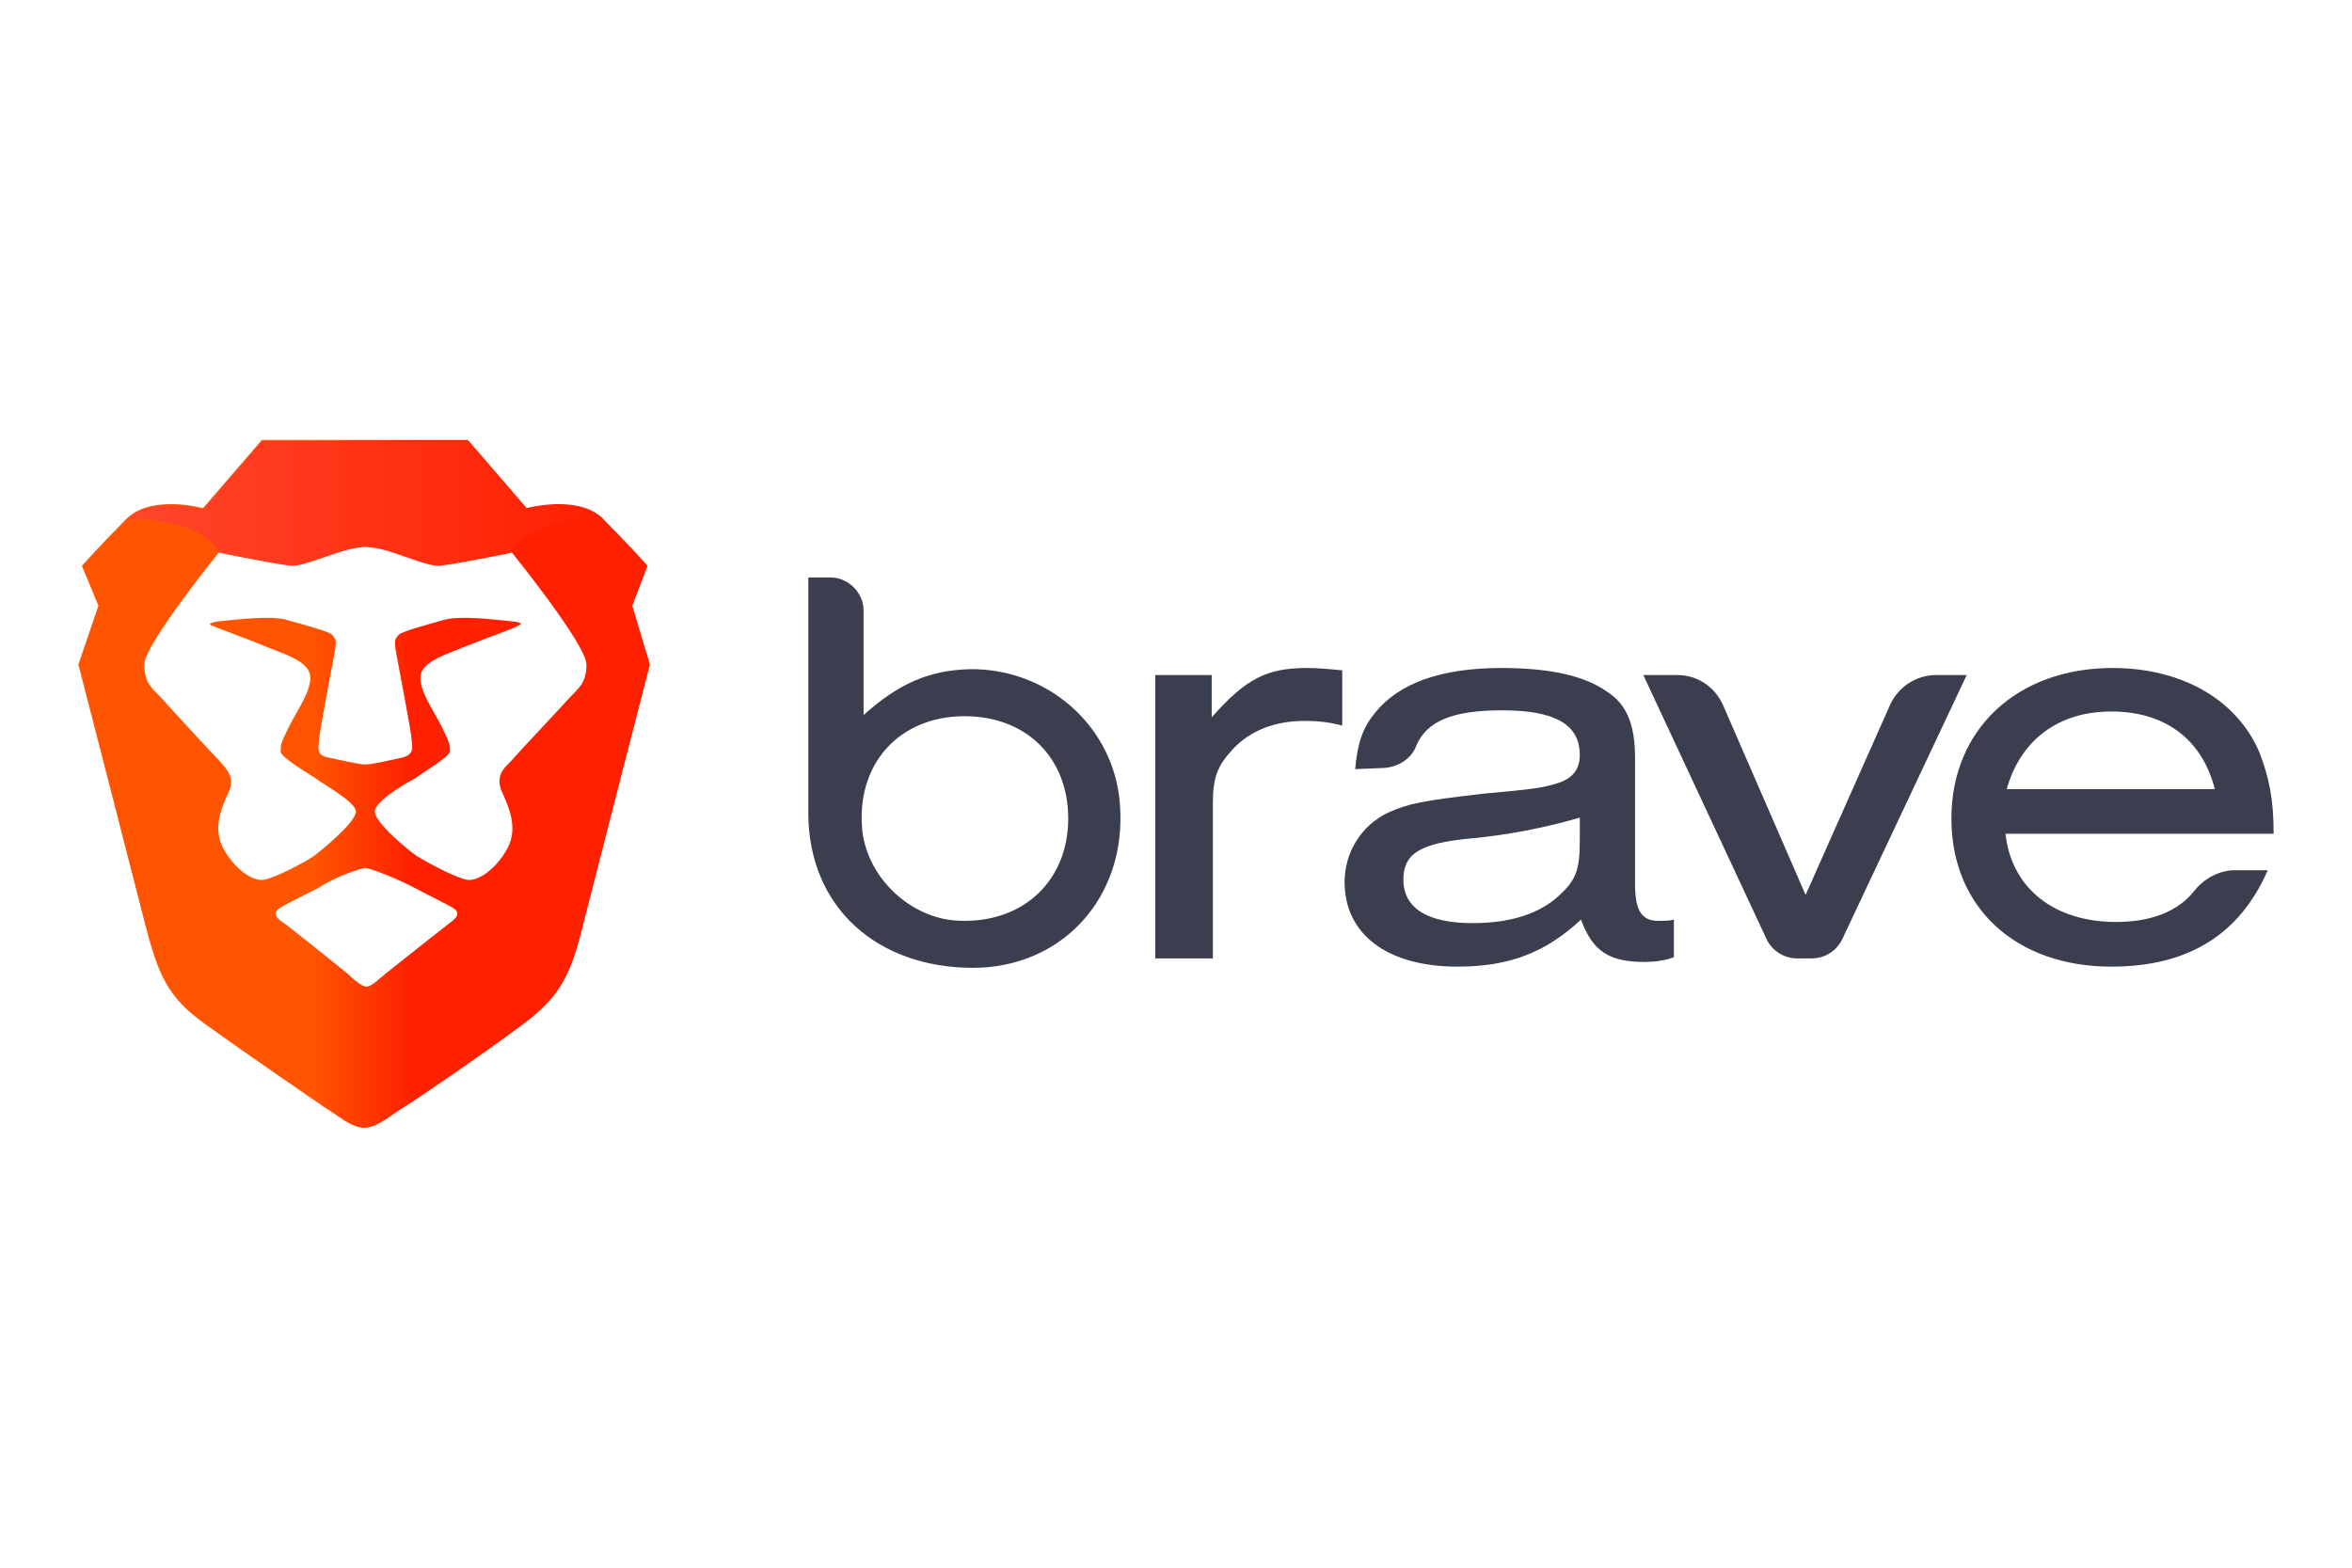
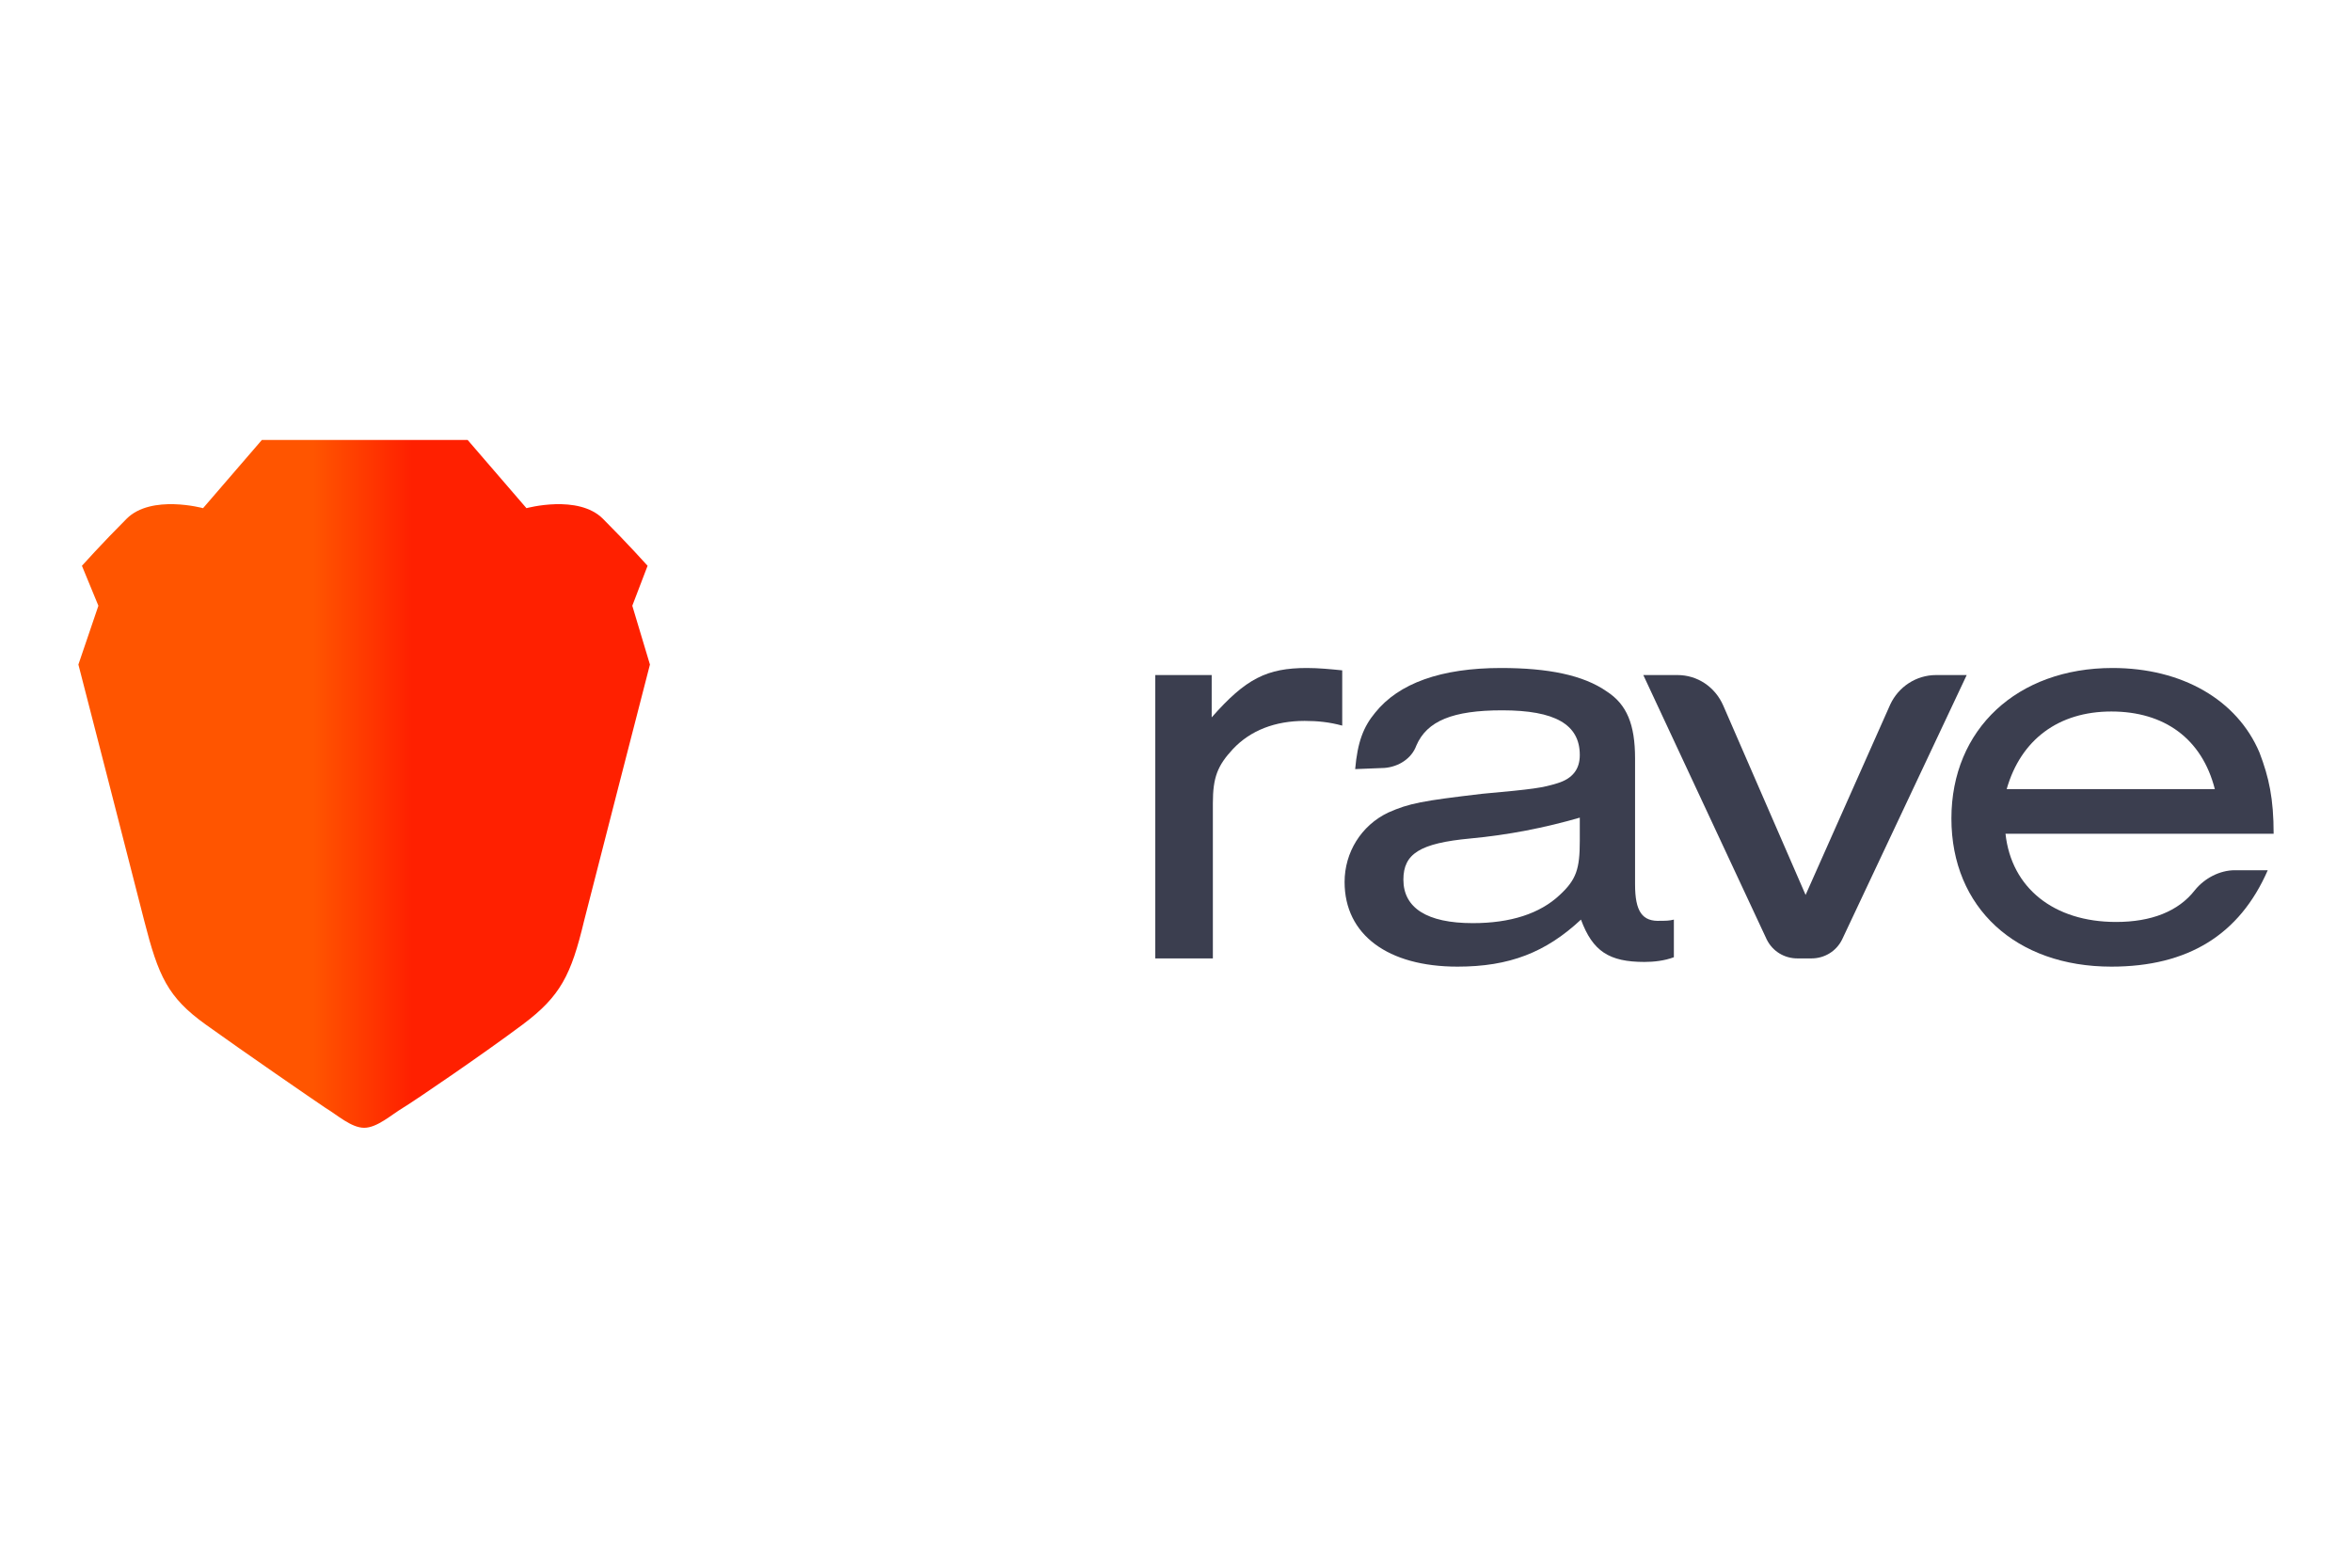
<svg xmlns="http://www.w3.org/2000/svg" width="150px" height="100px" viewBox="0 0 150 100" version="1.1">
  <title>brave</title>
  <defs>
    <linearGradient x1="-0.02%" y1="49.998%" x2="100.387%" y2="49.998%" id="linearGradient-1">
      <stop stop-color="#FF5500" offset="0%" />
      <stop stop-color="#FF5500" offset="40.99%" />
      <stop stop-color="#FF2000" offset="58.2%" />
      <stop stop-color="#FF2000" offset="100%" />
    </linearGradient>
    <linearGradient x1="2.29%" y1="49.495%" x2="99.904%" y2="49.495%" id="linearGradient-2">
      <stop stop-color="#FF452A" offset="0%" />
      <stop stop-color="#FF2000" offset="100%" />
    </linearGradient>
  </defs>
  <g id="brave" stroke="none" stroke-width="1" fill="none" fill-rule="evenodd">
    <rect fill="#FFFFFF" x="0" y="0" width="150" height="100" />
    <g transform="translate(5, 28)" fill-rule="nonzero">
      <g id="Group" transform="translate(45.618, 7.865)" fill="#3B3E4F">
-         <path d="M0.932,15.971 L0.932,0.971 L2.358,0.971 C3.483,0.971 4.458,1.946 4.458,3.071 L4.458,9.746 C6.708,7.721 8.658,6.896 11.208,6.821 C16.158,6.746 20.433,10.421 20.808,15.446 C21.258,21.446 17.058,25.871 11.432,25.871 C5.357,25.871 0.932,22.046 0.932,15.971 L0.932,15.971 Z M4.382,17.171 C4.757,20.246 7.608,22.871 10.758,22.871 C14.733,22.946 17.508,20.246 17.508,16.346 C17.508,12.446 14.808,9.821 10.908,9.821 C6.708,9.821 3.932,12.896 4.382,17.171 Z" id="Shape" />
        <path d="M26.658,7.195 L26.658,9.895 C28.833,7.42 30.183,6.745 32.733,6.745 C33.483,6.745 34.233,6.82 34.983,6.895 L34.983,10.42 C34.158,10.195 33.408,10.12 32.583,10.12 C30.708,10.12 29.133,10.72 28.008,11.92 C27.033,12.97 26.733,13.72 26.733,15.37 L26.733,25.27 L23.058,25.27 L23.058,7.195 L26.658,7.195 Z" id="Path" />
        <path d="M35.809,13.195 C35.959,11.47 36.334,10.495 37.084,9.595 C38.584,7.72 41.284,6.745 45.109,6.745 C48.109,6.745 50.359,7.195 51.859,8.245 C53.134,9.07 53.659,10.345 53.659,12.52 L53.659,20.545 C53.659,22.27 54.109,22.945 55.309,22.87 C55.609,22.87 55.834,22.87 56.134,22.795 L56.134,25.195 C55.534,25.42 54.859,25.495 54.259,25.495 C52.009,25.495 50.959,24.82 50.209,22.795 C47.959,24.895 45.634,25.795 42.334,25.795 C37.909,25.795 35.134,23.77 35.134,20.395 C35.134,18.52 36.184,16.795 37.909,15.97 C39.259,15.37 40.084,15.22 43.909,14.77 C47.209,14.47 47.734,14.395 48.709,14.095 C49.684,13.795 50.134,13.195 50.134,12.295 C50.134,10.345 48.559,9.445 45.184,9.445 C42.034,9.445 40.384,10.12 39.709,11.695 C39.409,12.52 38.584,13.045 37.684,13.12 L35.809,13.195 Z M50.209,16.27 C47.884,16.945 45.559,17.395 43.159,17.62 C39.934,17.92 38.884,18.595 38.884,20.245 C38.884,22.045 40.384,23.02 43.309,23.02 C45.709,23.02 47.584,22.42 48.859,21.22 C49.909,20.245 50.134,19.57 50.134,17.77 L50.134,16.27 L50.209,16.27 Z" id="Shape" />
        <path d="M64.91,25.27 L64.01,25.27 C63.185,25.27 62.435,24.821 62.06,24.071 L54.185,7.195 L56.36,7.195 C57.635,7.195 58.76,7.945 59.285,9.145 L64.535,21.221 L69.935,9.07 C70.46,7.945 71.585,7.195 72.86,7.195 L74.81,7.195 L66.86,24.071 C66.485,24.821 65.735,25.27 64.91,25.27 L64.91,25.27 Z" id="Path" />
        <path d="M77.284,17.32 C77.659,20.77 80.359,22.945 84.334,22.945 C86.584,22.945 88.309,22.27 89.359,20.92 C89.959,20.17 90.934,19.645 91.909,19.645 L94.009,19.645 C92.209,23.77 88.909,25.795 84.034,25.795 C77.959,25.795 73.834,22.045 73.834,16.345 C73.834,10.645 78.034,6.745 84.109,6.745 C88.534,6.745 92.059,8.77 93.484,12.145 C94.084,13.72 94.384,15.07 94.384,17.32 L77.284,17.32 Z M90.634,14.47 C89.809,11.245 87.409,9.52 84.034,9.52 C80.659,9.52 78.259,11.32 77.359,14.47 L90.634,14.47 Z" id="Shape" />
      </g>
      <path d="M35.325,10.64 L36.3,8.09 C36.3,8.09 35.025,6.665 33.45,5.09 C31.875,3.515 28.575,4.415 28.575,4.415 L24.825,0.065 L18.225,0.065 L11.7,0.065 L7.95,4.415 C7.95,4.415 4.65,3.515 3.075,5.09 C1.5,6.665 0.225,8.09 0.225,8.09 L1.275,10.64 L0,14.39 C0,14.39 3.75,28.94 4.2,30.74 C5.1,34.265 5.7,35.615 8.1,37.34 C10.5,39.065 15.075,42.215 15.75,42.665 C16.5,43.115 17.4,43.94 18.225,43.94 C19.05,43.94 19.95,43.115 20.7,42.665 C21.45,42.215 25.95,39.14 28.35,37.34 C30.75,35.54 31.425,34.19 32.25,30.74 C32.7,28.94 36.45,14.39 36.45,14.39 L35.325,10.64 Z" id="Path" fill="url(#linearGradient-1)" />
-       <path d="M18.3,27.365 C18.525,27.365 20.175,27.965 21.45,28.64 C22.725,29.315 23.7,29.765 24,29.99 C24.3,30.215 24.15,30.515 23.85,30.74 C23.55,30.965 19.95,33.815 19.575,34.115 C19.2,34.415 18.675,34.94 18.375,34.94 C18.075,34.94 17.475,34.415 17.175,34.115 C16.8,33.815 13.2,30.89 12.9,30.74 C12.6,30.515 12.45,30.215 12.75,29.99 C13.05,29.765 13.95,29.315 15.3,28.64 C16.425,27.89 18.075,27.365 18.3,27.365 Z M18.3,6.814 C18.45,6.814 19.125,6.889 20.1,7.189 C21.225,7.564 22.35,8.014 22.95,8.014 C23.55,8.014 27.6,7.189 27.6,7.189 C27.6,7.189 32.4,13.114 32.4,14.389 C32.4,15.665 31.8,15.965 31.2,16.64 C30.6,17.315 27.9,20.165 27.6,20.54 C27.225,20.915 26.55,21.44 27,22.49 C27.45,23.465 28.05,24.815 27.375,26.09 C26.7,27.365 25.5,28.265 24.75,28.115 C24,27.965 22.2,26.99 21.6,26.615 C20.925,26.165 18.9,24.44 18.9,23.765 C18.9,23.09 21,21.89 21.45,21.665 C21.825,21.364 23.625,20.314 23.7,19.939 C23.7,19.565 23.7,19.415 23.175,18.365 C22.65,17.315 21.675,15.965 21.825,15.065 C21.975,14.164 23.55,13.714 24.6,13.264 C25.725,12.814 27.825,12.064 28.05,11.914 C28.35,11.764 28.275,11.689 27.45,11.614 C26.625,11.539 24.375,11.239 23.325,11.539 C22.275,11.839 20.55,12.289 20.4,12.514 C20.25,12.739 20.1,12.739 20.25,13.564 C20.4,14.389 21.15,18.29 21.225,18.964 C21.3,19.639 21.45,20.09 20.7,20.314 C19.95,20.465 18.75,20.765 18.3,20.765 C17.85,20.765 16.65,20.465 15.9,20.314 C15.15,20.165 15.3,19.715 15.375,18.964 C15.45,18.29 16.2,14.389 16.35,13.564 C16.5,12.739 16.35,12.739 16.2,12.514 C16.05,12.289 14.325,11.839 13.275,11.539 C12.225,11.239 9.975,11.539 9.15,11.614 C8.325,11.689 8.25,11.839 8.55,11.914 C8.85,12.064 10.95,12.814 12,13.264 C13.125,13.714 14.625,14.164 14.775,15.065 C14.925,15.965 13.95,17.315 13.425,18.365 C12.9,19.415 12.9,19.49 12.9,19.939 C12.9,20.314 14.7,21.364 15.15,21.665 C15.525,21.965 17.7,23.164 17.7,23.765 C17.7,24.44 15.6,26.165 15,26.615 C14.325,27.065 12.6,27.965 11.85,28.115 C11.1,28.265 9.9,27.365 9.225,26.09 C8.55,24.815 9.15,23.465 9.6,22.49 C10.05,21.515 9.3,20.915 9,20.54 C8.625,20.165 6,17.315 5.4,16.64 C4.8,15.965 4.2,15.665 4.2,14.389 C4.2,13.114 9,7.189 9,7.189 C9,7.189 13.05,8.014 13.65,8.014 C14.25,8.014 15.375,7.564 16.5,7.189 C17.475,6.814 18.15,6.814 18.3,6.814 L18.3,6.814 Z" id="Shape" fill="#FFFFFF" />
-       <path d="M28.651,4.49 L24.901,0.14 L18.301,0.14 L11.7,0.14 L7.95,4.49 C7.95,4.49 4.65,3.59 3.075,5.165 C3.075,5.165 7.5,4.79 9,7.265 C9,7.265 13.05,8.09 13.65,8.09 C14.25,8.09 15.376,7.64 16.5,7.265 C17.626,6.89 18.301,6.89 18.301,6.89 C18.301,6.89 19.051,6.89 20.101,7.265 C21.226,7.64 22.351,8.09 22.951,8.09 C23.551,8.09 27.601,7.265 27.601,7.265 C29.101,4.79 33.526,5.165 33.526,5.165 C31.951,3.515 28.651,4.49 28.651,4.49 Z" id="Path" fill="url(#linearGradient-2)" />
    </g>
  </g>
</svg>